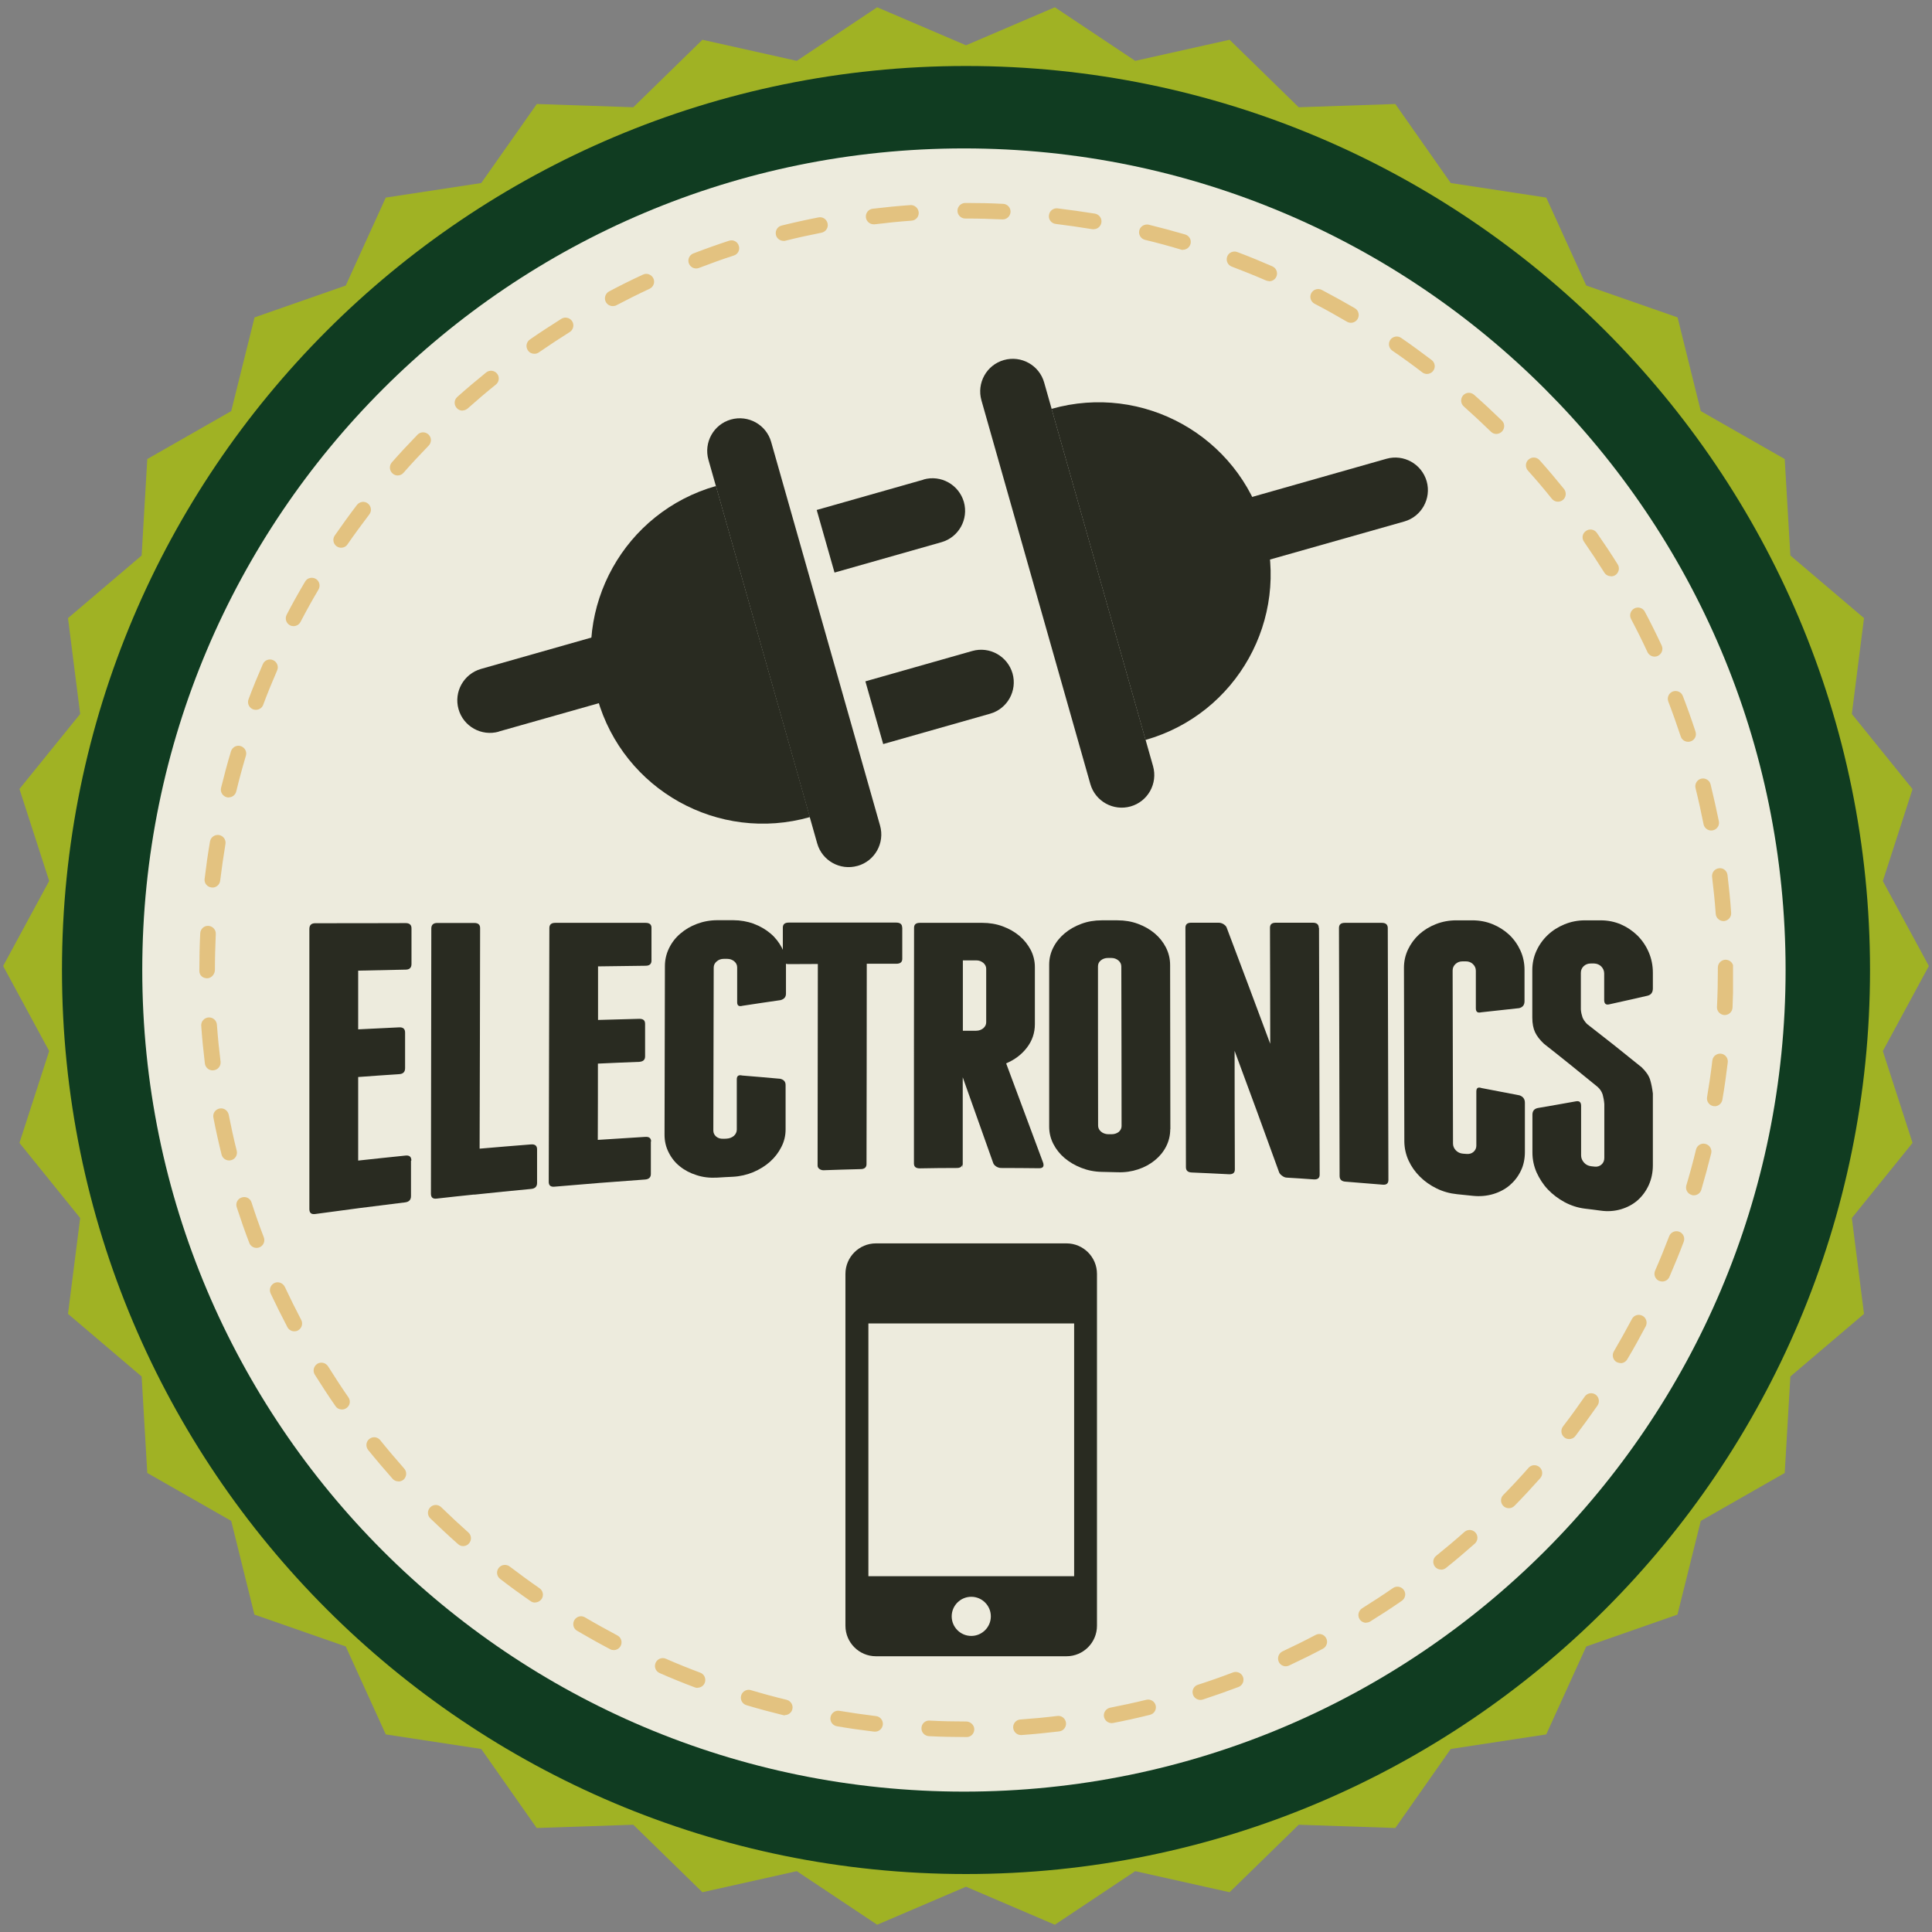
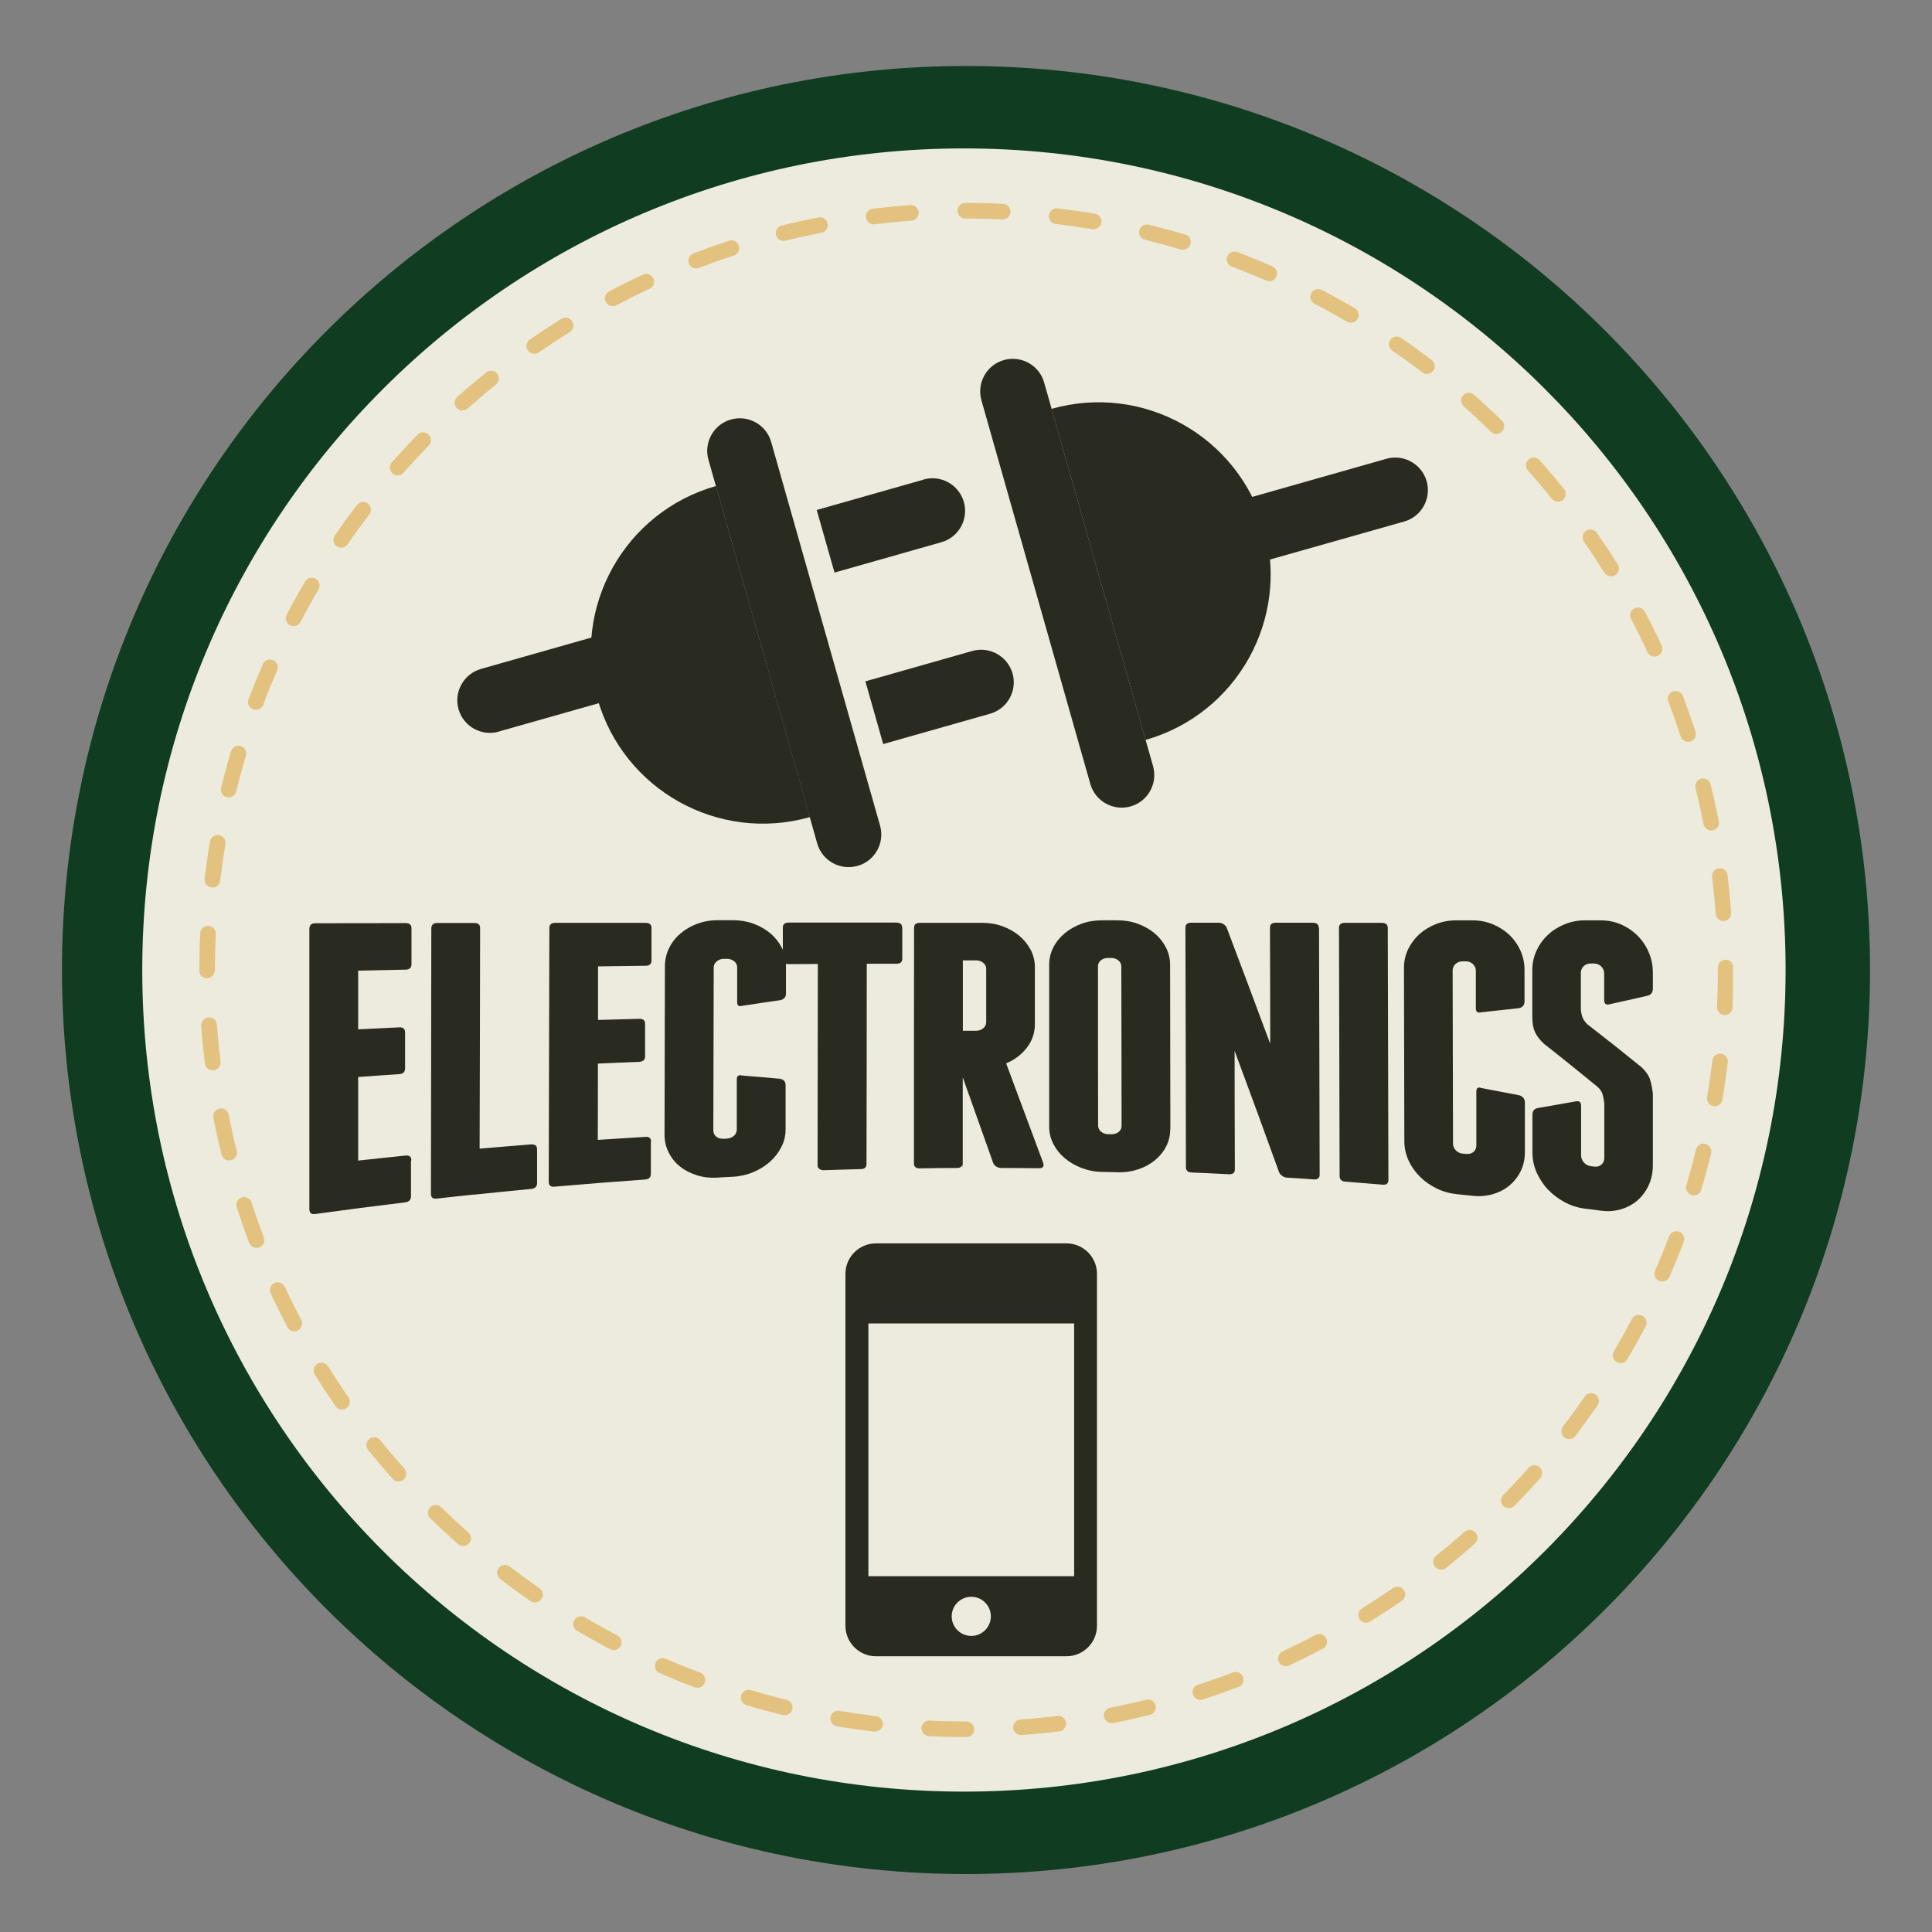
<svg xmlns="http://www.w3.org/2000/svg" id="Guidebook" viewBox="0 0 154 154" width="126" height="126">
  <rect x="0" y="0" width="154" height="154" fill="#808080" stroke="none" />
  <defs>
    <style>.cls-1{fill:none;}.cls-2{clip-path:url(#clippath);}.cls-3{fill:#edebdd;}.cls-4{fill:#a0b224;}.cls-5{fill:#dca743;}.cls-6{fill:#103c21;}.cls-7{fill:#292b21;}.cls-8{opacity:.6;}</style>
    <clipPath id="clippath">
      <rect class="cls-1" x="15.86" y="16.18" width="122.28" height="122.28" />
    </clipPath>
  </defs>
-   <polygon class="cls-4" points="153.75 77 150.08 83.78 152.45 91.1 147.61 97.09 148.58 104.73 142.71 109.72 142.26 117.41 135.57 121.23 133.71 128.7 126.44 131.24 123.25 138.25 115.64 139.41 111.22 145.71 103.52 145.45 98.01 150.83 90.49 149.15 84.08 153.42 77 150.39 69.92 153.42 63.51 149.15 55.99 150.83 50.48 145.45 42.78 145.71 38.36 139.41 30.75 138.25 27.56 131.24 20.28 128.7 18.43 121.23 11.74 117.41 11.29 109.72 5.42 104.73 6.39 97.09 1.55 91.1 3.92 83.78 .25 77 3.92 70.22 1.55 62.89 6.39 56.91 5.42 49.27 11.29 44.28 11.74 36.59 18.43 32.77 20.29 25.3 27.56 22.76 30.75 15.75 38.36 14.59 42.79 8.29 50.48 8.55 55.99 3.17 63.51 4.85 69.92 .58 77 3.61 84.08 .58 90.49 4.85 98.01 3.17 103.52 8.55 111.22 8.29 115.64 14.59 123.25 15.75 126.44 22.76 133.72 25.3 135.57 32.77 142.26 36.59 142.71 44.28 148.58 49.27 147.61 56.91 152.45 62.9 150.08 70.23 153.75 77" />
  <path class="cls-6" d="m149.06,77.32c0,39.8-32.26,72.06-72.06,72.06S4.94,117.12,4.94,77.32,37.2,5.26,77,5.26s72.06,32.26,72.06,72.06" />
  <path class="cls-3" d="m142.33,77.32c0,36.17-29.32,65.49-65.49,65.49S11.34,113.49,11.34,77.32,40.66,11.83,76.84,11.83s65.49,29.32,65.49,65.49" />
  <g class="cls-8">
    <g class="cls-2">
      <path class="cls-5" d="m77.05,138.46h-.05c-.98,0-1.98-.02-2.96-.07-.34-.02-.61-.31-.59-.65.01-.35.31-.62.65-.59.96.05,1.94.07,2.91.07.34,0,.65.28.65.62s-.26.62-.6.62m4.32-.16c-.32,0-.59-.25-.62-.58-.02-.34.23-.64.58-.66.98-.07,1.96-.16,2.94-.28.34-.05.65.2.69.54.04.34-.2.65-.54.69-1,.12-2.01.22-3,.29-.01,0-.03,0-.05,0m-11.61-.27s-.05,0-.08,0c-1-.12-2-.26-2.98-.43-.34-.06-.57-.38-.51-.72.06-.34.38-.57.71-.51.96.16,1.95.3,2.92.42.34.04.58.35.54.69-.04.32-.31.55-.62.55m18.86-.68c-.29,0-.55-.21-.61-.5-.07-.34.16-.66.49-.73.97-.19,1.94-.4,2.88-.63.33-.08.67.12.75.45.08.33-.12.67-.46.75-.96.24-1.95.46-2.94.65-.04,0-.08.01-.12.01m-26.04-.62s-.1,0-.15-.02c-.97-.24-1.95-.5-2.91-.79-.33-.1-.52-.44-.42-.78.1-.33.45-.52.77-.42.94.28,1.9.54,2.85.77.33.08.54.42.46.75-.07.28-.32.47-.6.47m33.12-1.21c-.26,0-.51-.17-.59-.43-.11-.33.07-.68.4-.78.94-.3,1.87-.63,2.79-.98.32-.12.68.04.8.36.12.32-.04.68-.36.8-.93.35-1.89.69-2.84,1-.06.02-.13.03-.19.03m-40.09-.96c-.07,0-.15-.01-.22-.04-.93-.35-1.87-.73-2.8-1.14-.32-.14-.46-.5-.32-.82.14-.31.5-.46.82-.32.91.4,1.83.77,2.74,1.11.32.12.48.48.36.8-.09.25-.33.4-.58.4m46.89-1.71c-.23,0-.46-.13-.56-.36-.14-.31-.01-.68.3-.83.88-.41,1.77-.85,2.64-1.31.3-.16.68-.05.84.26.16.3.04.68-.26.84-.89.47-1.8.92-2.7,1.34-.09.04-.17.06-.26.06m-53.56-1.29c-.1,0-.2-.02-.29-.07-.88-.46-1.77-.96-2.64-1.47-.3-.17-.39-.55-.22-.85.18-.3.56-.4.85-.22.85.5,1.72.98,2.58,1.44.31.16.42.54.26.84-.11.21-.33.33-.55.33m59.98-2.18c-.21,0-.41-.1-.53-.29-.18-.29-.09-.67.2-.86.83-.52,1.66-1.06,2.47-1.62.28-.19.67-.12.86.16.2.28.12.67-.16.86-.82.57-1.67,1.12-2.52,1.65-.1.06-.22.09-.33.09m-66.24-1.6c-.12,0-.24-.03-.35-.11-.81-.56-1.64-1.16-2.44-1.78-.27-.21-.32-.6-.11-.87.21-.27.6-.32.87-.12.79.6,1.59,1.19,2.39,1.74.28.2.35.58.16.86-.12.17-.31.27-.51.27m72.2-2.62c-.18,0-.36-.08-.48-.23-.21-.27-.17-.66.1-.87.76-.61,1.52-1.25,2.25-1.9.26-.23.65-.2.88.05.23.26.2.65-.05.88-.75.66-1.52,1.32-2.3,1.94-.11.09-.25.14-.39.14m-77.95-1.88c-.15,0-.29-.05-.41-.16-.75-.66-1.49-1.36-2.21-2.05-.25-.24-.25-.63-.01-.88.24-.25.64-.25.88-.01.7.68,1.43,1.36,2.16,2.01.26.23.28.62.05.88-.12.14-.29.21-.47.21m83.36-3.02c-.16,0-.32-.06-.44-.18-.24-.24-.25-.64,0-.88.69-.7,1.37-1.43,2.01-2.16.23-.26.62-.28.88-.05.26.23.28.62.05.88-.66.74-1.35,1.49-2.05,2.2-.12.12-.28.19-.44.19m-88.53-2.14c-.17,0-.34-.07-.46-.21-.66-.75-1.32-1.52-1.95-2.3-.21-.27-.17-.66.1-.87.27-.22.66-.17.87.1.61.76,1.26,1.52,1.91,2.26.23.26.2.65-.05.88-.12.1-.27.15-.41.15m93.32-3.38c-.13,0-.27-.04-.38-.13-.27-.21-.32-.6-.12-.87.6-.78,1.18-1.58,1.74-2.39.19-.28.58-.35.86-.16.28.2.35.58.16.87-.57.82-1.17,1.64-1.77,2.44-.12.16-.31.24-.49.24m-97.83-2.36c-.2,0-.39-.09-.51-.27-.57-.82-1.12-1.67-1.65-2.51-.18-.29-.09-.67.2-.86.29-.18.67-.09.86.2.52.83,1.06,1.66,1.62,2.47.2.28.13.67-.16.86-.11.08-.23.11-.35.11m101.92-3.7c-.11,0-.22-.03-.32-.08-.3-.17-.39-.56-.22-.85.5-.86.99-1.73,1.44-2.58.16-.31.53-.42.84-.26.3.16.42.54.26.84-.46.87-.95,1.76-1.47,2.63-.12.2-.32.31-.54.31m-105.71-2.54c-.22,0-.44-.12-.55-.33-.46-.88-.91-1.78-1.34-2.69-.14-.31-.01-.68.3-.83.31-.15.68,0,.83.3.42.89.86,1.78,1.31,2.64.16.3.04.68-.26.84-.09.05-.19.07-.29.07m109.04-3.97c-.08,0-.17-.02-.25-.05-.32-.14-.46-.5-.32-.82.4-.91.77-1.83,1.12-2.74.12-.32.48-.48.8-.36.32.12.48.48.36.8-.35.93-.74,1.87-1.14,2.8-.1.23-.33.37-.57.37m-112.05-2.68c-.25,0-.49-.15-.58-.4-.36-.93-.69-1.89-1-2.84-.11-.33.07-.68.4-.78.33-.11.68.07.78.4.3.93.63,1.87.98,2.78.12.32-.04.68-.36.8-.07.03-.15.04-.22.04m114.57-4.19c-.06,0-.12,0-.18-.03-.33-.1-.52-.44-.42-.77.28-.94.54-1.9.77-2.85.08-.33.42-.54.75-.45.33.08.54.42.46.75-.24.97-.51,1.95-.79,2.91-.08.27-.33.44-.6.44m-116.75-2.78c-.28,0-.53-.19-.6-.47-.24-.97-.46-1.96-.65-2.94-.07-.34.15-.66.49-.73.34-.07.66.16.73.49.19.96.4,1.93.64,2.88.08.33-.12.67-.45.75-.05.01-.1.02-.15.02m118.41-4.33s-.07,0-.1,0c-.34-.06-.57-.38-.51-.72.16-.96.31-1.95.42-2.92.04-.34.36-.58.69-.54.34.04.58.35.54.69-.12,1-.26,2-.43,2.98-.05.3-.32.52-.61.52m-119.73-2.86c-.31,0-.58-.23-.62-.55-.12-.99-.22-2-.29-3-.03-.34.23-.64.58-.67.35-.02.64.23.67.58.07.98.17,1.97.29,2.94.04.34-.2.65-.54.69-.03,0-.05,0-.08,0m120.52-4.4h-.03c-.34-.02-.61-.31-.59-.65.05-.98.07-1.97.07-2.95v-.19c0-.34.28-.62.62-.62s.62.28.62.62v.19c0,1-.03,2.01-.07,3.01-.02.33-.29.59-.62.59m-120.97-2.93c-.34,0-.62-.23-.62-.58v-.1c0-.96.02-1.94.07-2.91.02-.34.3-.61.65-.59.34.02.61.31.59.65-.04.95-.07,1.91-.07,2.86,0,.34-.28.67-.62.67m120.87-4.56c-.32,0-.6-.25-.62-.58-.07-.98-.17-1.97-.29-2.94-.04-.34.2-.65.54-.69.35-.05.65.2.69.54.12.99.22,2,.29,3,.03.34-.23.64-.57.67-.02,0-.03,0-.05,0m-120.45-2.68s-.05,0-.07,0c-.34-.04-.59-.35-.54-.69.12-1,.26-2,.43-2.98.06-.34.38-.56.72-.51.34.06.57.38.51.72-.16.96-.3,1.95-.42,2.92-.04.32-.31.55-.62.55m119.47-4.55c-.29,0-.55-.21-.61-.5-.19-.95-.4-1.92-.64-2.88-.08-.33.12-.67.45-.75.33-.08.67.12.75.45.24.98.46,1.97.66,2.94.07.34-.15.66-.49.73-.04,0-.08.01-.12.01m-118.17-2.63s-.1,0-.15-.02c-.33-.08-.54-.42-.46-.75.24-.97.5-1.95.79-2.91.1-.33.45-.52.77-.42.33.1.52.44.42.77-.28.94-.54,1.9-.77,2.85-.07.28-.32.47-.6.47m116.33-4.43c-.26,0-.51-.17-.59-.43-.31-.93-.64-1.87-.99-2.78-.12-.32.04-.68.36-.8.32-.12.68.04.8.36.36.93.7,1.89,1.01,2.84.11.33-.07.68-.4.78-.06.02-.13.03-.19.03m-114.17-2.55c-.07,0-.15-.01-.22-.04-.32-.12-.48-.48-.36-.8.35-.94.74-1.88,1.14-2.8.14-.32.5-.46.82-.32.31.14.46.5.32.82-.39.9-.77,1.82-1.11,2.74-.09.25-.33.4-.58.4m111.49-4.24c-.23,0-.46-.13-.57-.36-.41-.89-.85-1.77-1.31-2.64-.16-.3-.04-.68.26-.84.3-.16.68-.05.84.26.47.88.92,1.79,1.34,2.69.15.31.01.68-.3.83-.08.04-.17.06-.26.06m-108.49-2.43c-.1,0-.2-.02-.29-.07-.3-.16-.42-.53-.26-.84.46-.89.96-1.78,1.47-2.64.17-.3.55-.39.85-.22.29.17.39.55.22.85-.5.84-.98,1.71-1.44,2.59-.11.21-.33.33-.55.33m105.01-3.98c-.21,0-.41-.1-.53-.29-.52-.83-1.07-1.66-1.62-2.46-.2-.28-.13-.67.16-.86.28-.2.67-.13.87.16.57.82,1.13,1.66,1.66,2.51.18.29.09.67-.2.86-.1.06-.22.09-.33.09m-101.23-2.28c-.12,0-.24-.04-.35-.11-.28-.19-.35-.58-.16-.86.57-.82,1.16-1.64,1.77-2.44.21-.27.6-.33.87-.12.27.21.33.6.12.87-.59.78-1.18,1.58-1.74,2.39-.12.18-.31.27-.51.27m96.99-3.67c-.18,0-.36-.08-.48-.23-.61-.76-1.25-1.52-1.91-2.25-.23-.26-.21-.65.05-.88.26-.23.65-.21.88.05.67.75,1.32,1.52,1.95,2.3.21.27.17.66-.09.87-.11.09-.25.14-.39.14m-92.49-2.09c-.15,0-.29-.05-.41-.16-.26-.23-.28-.62-.06-.88.66-.75,1.35-1.49,2.05-2.21.24-.25.63-.25.88-.01.25.24.25.63.01.88-.69.71-1.36,1.43-2.01,2.17-.12.14-.29.21-.47.21m87.58-3.31c-.16,0-.31-.06-.43-.18-.7-.68-1.43-1.36-2.16-2.01-.26-.23-.28-.62-.06-.88.23-.26.62-.28.88-.05.75.66,1.49,1.35,2.21,2.05.25.24.25.63.01.88-.12.12-.28.19-.44.19m-82.42-1.86c-.17,0-.34-.07-.46-.21-.23-.26-.21-.65.05-.88.75-.67,1.52-1.32,2.3-1.95.27-.22.66-.17.87.09.22.27.17.66-.09.87-.76.61-1.52,1.26-2.25,1.91-.12.1-.27.16-.41.16m76.88-2.91c-.13,0-.27-.04-.38-.13-.77-.59-1.58-1.18-2.39-1.73-.28-.2-.35-.58-.16-.86.2-.28.58-.35.86-.16.83.57,1.65,1.17,2.44,1.77.27.21.33.6.11.87-.12.16-.31.24-.49.24m-71.15-1.61c-.2,0-.39-.09-.51-.27-.2-.28-.13-.67.16-.87.82-.57,1.67-1.12,2.51-1.65.29-.18.67-.09.86.2.18.29.09.68-.2.86-.83.52-1.66,1.07-2.46,1.62-.11.08-.23.11-.35.11m65.08-2.47c-.11,0-.22-.03-.32-.09-.84-.49-1.71-.98-2.58-1.43-.3-.16-.42-.53-.26-.84.16-.3.54-.42.84-.26.89.47,1.78.96,2.64,1.46.29.17.39.56.22.85-.12.2-.32.31-.54.31m-58.84-1.33c-.22,0-.44-.12-.55-.33-.16-.3-.04-.68.26-.84.88-.47,1.79-.92,2.7-1.34.31-.15.68-.01.83.3.15.31.01.68-.3.83-.89.41-1.78.86-2.64,1.31-.09.05-.19.07-.29.07m52.32-1.99c-.08,0-.17-.02-.25-.05-.9-.39-1.82-.76-2.74-1.11-.32-.12-.48-.48-.36-.8.12-.32.48-.48.8-.36.94.35,1.88.74,2.8,1.14.31.14.46.5.32.82-.1.23-.33.37-.57.37m-45.68-1.02c-.25,0-.48-.15-.58-.4-.12-.32.04-.68.36-.8.94-.36,1.89-.7,2.84-1.01.33-.11.68.07.78.4.11.33-.07.68-.4.78-.93.3-1.87.64-2.78.99-.07.03-.15.04-.22.04m38.81-1.48c-.06,0-.12,0-.18-.03-.93-.28-1.89-.54-2.85-.77-.33-.08-.54-.42-.46-.75.08-.33.42-.53.75-.46.97.24,1.95.5,2.91.78.33.1.52.44.42.77-.08.27-.33.45-.6.45m-31.84-.71c-.28,0-.53-.19-.6-.47-.08-.33.12-.67.45-.75.97-.24,1.96-.46,2.94-.65.34-.07.66.15.73.49.07.34-.15.66-.49.73-.96.19-1.93.4-2.88.64-.05.01-.1.02-.15.02m24.72-.94s-.07,0-.1,0c-.97-.16-1.95-.3-2.92-.42-.34-.04-.59-.35-.54-.69.04-.34.34-.59.69-.55.99.12,1.99.26,2.98.42.34.06.57.38.51.72-.05.3-.31.52-.61.52m-17.54-.39c-.31,0-.58-.23-.62-.55-.04-.34.2-.65.54-.69.99-.12,2-.22,3-.29.33-.03.64.23.67.58.03.34-.23.64-.57.66-.98.07-1.97.17-2.94.29-.03,0-.05,0-.08,0m10.28-.39h-.03c-.93-.04-1.87-.07-2.81-.07h-.14c-.34,0-.62-.28-.62-.62s.28-.62.62-.62h.14c.96,0,1.93.02,2.88.07.34.01.61.31.59.65-.02.33-.29.59-.62.59" />
    </g>
  </g>
  <path class="cls-7" d="m32.76,92.52c0,.94,0,1.88,0,2.82,0,.3-.16.46-.46.5-2.4.29-4.79.6-7.18.93-.31.04-.46-.09-.46-.4v-22.32c0-.31.16-.46.47-.46,2.4,0,4.81,0,7.21-.01.31,0,.47.15.46.44,0,.94,0,1.88,0,2.82,0,.3-.16.45-.47.45-1.26.03-2.52.05-3.78.08,0,1.56,0,3.12,0,4.68,1.09-.05,2.19-.11,3.28-.16.31-.01.46.13.46.42,0,.94,0,1.89,0,2.83,0,.3-.15.46-.46.48-1.09.07-2.19.15-3.28.23,0,2.22,0,4.44,0,6.66,1.26-.14,2.52-.27,3.78-.4.31-.03.46.1.46.4" />
  <path class="cls-7" d="m42.81,91.61c0,.9,0,1.79,0,2.69,0,.28-.16.44-.47.47-1.49.14-2.99.29-4.48.45-.02,0-.04,0-.07,0-.01,0-.02,0-.03,0-.98.1-1.97.21-2.95.32-.31.04-.46-.09-.46-.39.01-7.05.02-14.1.03-21.14,0-.29.16-.44.47-.44.99,0,1.97,0,2.96,0,.31,0,.47.14.46.43-.01,5.85-.02,11.71-.04,17.56,1.37-.12,2.74-.23,4.11-.34.31-.02.47.11.47.39" />
  <path class="cls-7" d="m51.88,90.98c0,.87,0,1.73,0,2.6,0,.27-.16.42-.47.44-2.4.17-4.81.36-7.21.57-.31.03-.46-.1-.46-.38.02-6.74.03-13.49.05-20.23,0-.28.15-.42.47-.42,2.4,0,4.81,0,7.21,0,.31,0,.47.14.46.41,0,.87,0,1.73,0,2.6,0,.27-.16.41-.47.41-1.26.02-2.53.03-3.79.05,0,1.42,0,2.84,0,4.27,1.1-.03,2.19-.06,3.29-.09.31,0,.46.12.46.4,0,.87,0,1.73,0,2.6,0,.27-.16.41-.47.43-1.1.04-2.19.09-3.29.14,0,2.03,0,4.05-.01,6.08,1.26-.08,2.52-.16,3.79-.24.31-.02.46.11.46.38" />
  <path class="cls-7" d="m60.09,73.64c.51.19.95.45,1.33.77.38.32.67.7.9,1.13.22.43.33.9.33,1.39,0,.76,0,1.51,0,2.27,0,.27-.14.44-.43.52-1.01.15-2.02.29-3.03.45-.29.08-.43-.01-.43-.28,0-.92,0-1.85,0-2.78,0-.19-.08-.35-.23-.48-.16-.13-.34-.2-.57-.2-.09,0-.18,0-.27,0-.22,0-.41.07-.57.21-.16.14-.23.3-.23.49-.01,4.33-.02,8.66-.03,12.99,0,.19.08.35.23.48.16.13.34.18.57.17.09,0,.18,0,.27-.01.22-.01.41-.09.57-.22.15-.14.23-.31.23-.5,0-1.34,0-2.67,0-4.01,0-.27.14-.37.43-.3,1.01.08,2.02.17,3.03.26.29.07.43.23.43.5,0,1.18,0,2.36,0,3.54,0,.49-.11.96-.34,1.4-.22.44-.52.83-.9,1.17-.38.34-.82.61-1.33.83-.51.21-1.05.34-1.63.37-.42.02-.84.04-1.27.07-.58.03-1.12-.03-1.63-.2-.51-.16-.95-.39-1.33-.7-.38-.3-.67-.67-.89-1.11-.22-.43-.33-.9-.33-1.41.01-4.48.02-8.96.03-13.44,0-.5.11-.98.33-1.43.22-.45.52-.84.9-1.16.38-.33.82-.59,1.33-.78.51-.19,1.05-.29,1.63-.29h1.26c.57,0,1.12.1,1.63.28" />
  <path class="cls-7" d="m71.92,73.94c0,.83,0,1.66,0,2.49,0,.26-.16.39-.47.39-.79,0-1.57,0-2.36,0,0,5.32-.01,10.65-.02,15.97,0,.26-.16.4-.47.4-.99.03-1.98.05-2.96.09-.11,0-.22-.03-.32-.1-.1-.07-.15-.16-.15-.28,0-5.35.02-10.71.02-16.06-.78,0-1.55.01-2.33.01-.31,0-.46-.13-.46-.39,0-.84,0-1.68,0-2.52,0-.27.16-.4.47-.4,2.86,0,5.71,0,8.57,0,.31,0,.47.13.47.39" />
  <path class="cls-7" d="m83.16,92.73c.07.26-.04.39-.33.39-1.01-.01-2.02-.02-3.03-.02-.13,0-.26-.04-.38-.11-.12-.08-.21-.17-.25-.28-.81-2.28-1.62-4.56-2.43-6.84,0,2.41,0,4.82,0,7.23-.01-.09-.02-.18-.03-.28-.04.19-.19.28-.43.28-.99,0-1.98.01-2.96.03-.31,0-.47-.12-.47-.39,0-6.26,0-12.53.01-18.79,0-.26.15-.39.46-.39,1.66,0,3.32,0,4.98,0,.57,0,1.12.09,1.63.28.51.19.95.44,1.33.76.38.32.67.69.9,1.12.22.43.33.89.33,1.37,0,1.52,0,3.04,0,4.55,0,.69-.21,1.31-.63,1.86-.42.55-.97.97-1.66,1.26.99,2.65,1.98,5.32,2.97,7.98m-6.42-10.58c.35,0,.71,0,1.06,0,.22,0,.41-.07.57-.2.15-.13.23-.29.23-.47v-4.27c0-.18-.08-.34-.23-.47-.16-.13-.34-.2-.57-.2-.35,0-.71,0-1.06,0,0,1.87,0,3.74,0,5.61" />
  <path class="cls-7" d="m93.28,90.01c0,.49-.11.95-.33,1.38-.22.43-.52.79-.9,1.1-.38.31-.82.55-1.33.72-.51.17-1.05.25-1.63.23-.42-.01-.84-.02-1.27-.03-.58-.01-1.12-.12-1.63-.32-.51-.2-.95-.46-1.33-.78-.38-.32-.68-.7-.9-1.13-.22-.43-.33-.89-.33-1.37,0-4.31,0-8.61,0-12.92,0-.48.11-.94.33-1.37.22-.43.52-.8.9-1.12.38-.32.82-.57,1.33-.76.51-.19,1.05-.28,1.63-.28h1.26c.58,0,1.12.09,1.63.28.51.19.95.44,1.33.76.38.32.68.7.9,1.13.22.44.33.9.33,1.39,0,4.36.02,8.73.02,13.09m-3.91-12.97c0-.19-.08-.35-.23-.48-.16-.13-.34-.2-.57-.2-.09,0-.18,0-.27,0-.22,0-.41.07-.56.19-.16.13-.23.29-.23.48,0,4.23,0,8.46.01,12.69,0,.19.08.35.23.48.15.13.34.2.57.21.09,0,.18,0,.27,0,.22,0,.41-.06.57-.18.15-.13.23-.29.23-.47,0-4.24-.01-8.48-.02-12.72" />
  <path class="cls-7" d="m105.14,73.97c.02,6.55.03,13.11.05,19.66,0,.27-.15.4-.47.38-.71-.05-1.42-.1-2.13-.14-.13,0-.26-.05-.38-.14-.12-.08-.21-.18-.25-.28-1.18-3.27-2.36-6.49-3.55-9.69,0,3.15.01,6.31.02,9.46,0,.27-.16.39-.47.38-.99-.05-1.97-.1-2.96-.14-.31-.01-.47-.15-.47-.42-.01-6.36-.02-12.72-.04-19.09,0-.27.15-.4.46-.4.73,0,1.46,0,2.19,0,.13,0,.26.04.38.11.12.08.21.16.25.26,1.16,3.06,2.32,6.16,3.48,9.28,0-3.08-.01-6.16-.02-9.25,0-.27.15-.4.46-.4.98,0,1.97,0,2.96,0,.31,0,.47.14.47.41" />
  <path class="cls-7" d="m110.67,94.05c0,.28-.15.41-.46.38-.98-.08-1.97-.16-2.96-.24-.31-.02-.47-.17-.47-.45-.02-6.59-.03-13.18-.05-19.77,0-.27.15-.41.46-.41.98,0,1.97,0,2.96,0,.31,0,.47.14.47.42.02,6.69.03,13.38.05,20.06" />
  <path class="cls-7" d="m118.96,73.66c.51.21.95.49,1.33.84.38.36.68.78.9,1.26.22.48.33,1,.33,1.54,0,.84,0,1.67,0,2.51,0,.29-.14.48-.43.55-1.01.11-2.01.22-3.02.33-.29.07-.43-.03-.43-.32,0-.99,0-1.99,0-2.99,0-.21-.08-.38-.23-.53-.16-.15-.34-.22-.57-.22-.09,0-.18,0-.26,0-.22,0-.41.07-.56.21-.15.14-.23.31-.23.52l.03,13.8c0,.2.08.38.23.54.16.16.34.24.57.26.09,0,.18.02.27.02.22.02.41-.03.56-.16s.23-.3.23-.5v-4.31c0-.29.13-.38.42-.28,1.01.19,2.01.38,3.02.58.29.1.43.3.43.59v3.92c0,.54-.1,1.05-.32,1.5-.22.46-.52.84-.89,1.16-.38.32-.82.55-1.32.7-.51.15-1.05.2-1.62.14-.42-.04-.84-.09-1.26-.13-.58-.06-1.12-.21-1.63-.46-.51-.25-.95-.56-1.33-.94-.38-.38-.68-.8-.9-1.28-.22-.48-.33-.98-.34-1.5l-.03-13.87c0-.52.11-1.01.33-1.47.22-.46.52-.86.89-1.2.38-.34.82-.61,1.33-.81.51-.2,1.05-.3,1.63-.3h1.26c.58,0,1.12.1,1.63.31" />
  <path class="cls-7" d="m129.19,73.68c.51.22.95.52,1.33.89.38.38.68.82.9,1.33.22.51.33,1.06.33,1.63v1.26c0,.31-.14.51-.43.58-1.01.23-2.01.46-3.02.68-.29.08-.43-.04-.43-.34,0-.7,0-1.41,0-2.11,0-.22-.08-.4-.23-.56-.15-.15-.34-.23-.57-.24-.09,0-.18,0-.27,0-.22,0-.41.07-.56.21-.16.15-.23.33-.23.54,0,.97,0,1.95,0,2.92.02.24.07.44.13.62.07.18.19.35.36.53,1.45,1.12,2.9,2.27,4.35,3.45.35.33.58.67.68.99.1.33.17.69.22,1.1v5.72c0,.58-.11,1.1-.33,1.59-.22.48-.52.88-.89,1.21-.38.33-.82.56-1.32.71-.51.15-1.05.19-1.62.11-.42-.06-.84-.11-1.26-.16-.57-.07-1.12-.25-1.62-.52s-.95-.61-1.33-1.01c-.38-.4-.67-.86-.9-1.36-.22-.51-.33-1.03-.33-1.58,0-1.01,0-2.02,0-3.02,0-.29.14-.47.43-.53,1.01-.17,2.01-.35,3.02-.53.29-.06.43.06.43.36,0,1.32,0,2.64,0,3.95,0,.21.08.4.23.57s.34.26.56.29c.09.01.18.02.27.03.22.03.41-.03.56-.16.15-.13.23-.31.23-.53,0-1.43,0-2.86,0-4.29-.02-.28-.07-.54-.13-.76-.07-.22-.2-.43-.4-.61-1.43-1.17-2.85-2.32-4.28-3.44-.33-.31-.57-.62-.71-.92-.14-.3-.22-.69-.22-1.17,0-1.26,0-2.52,0-3.78,0-.54.11-1.06.33-1.54.22-.48.52-.9.9-1.26.38-.36.82-.64,1.33-.85.51-.21,1.05-.32,1.63-.32h1.26c.58,0,1.12.11,1.63.33" />
  <path class="cls-7" d="m64.56,65.13c-7.29,2.07-14.87-2.16-16.94-9.45-2.07-7.29,2.16-14.87,9.45-16.94" />
  <path class="cls-7" d="m68.36,69.02c1.38-.39,2.18-1.83,1.79-3.21l-8.68-30.58c-.39-1.38-1.83-2.18-3.21-1.79-1.38.39-2.18,1.83-1.79,3.21l8.67,30.58c.39,1.38,1.83,2.18,3.21,1.79" />
  <path class="cls-7" d="m73.62,38.22c1.38-.39,2.81.41,3.21,1.79.39,1.38-.41,2.82-1.79,3.21l-8.52,2.42-1.42-4.99,8.52-2.42Z" />
  <path class="cls-7" d="m77.5,51.89c1.38-.39,2.81.41,3.21,1.79.39,1.38-.41,2.82-1.79,3.21l-8.52,2.42-1.42-5,8.52-2.42Z" />
  <path class="cls-7" d="m83.82,32.59c7.29-2.07,14.87,2.16,16.94,9.45,2.07,7.29-2.16,14.87-9.45,16.94" />
  <path class="cls-7" d="m80.02,28.7c-1.38.39-2.18,1.83-1.79,3.21l8.68,30.58c.39,1.38,1.83,2.18,3.21,1.79,1.38-.39,2.18-1.83,1.79-3.21l-8.68-30.58c-.39-1.38-1.83-2.18-3.21-1.79" />
  <path class="cls-7" d="m110.51,36.57c1.38-.39,2.81.41,3.21,1.79.39,1.38-.41,2.82-1.79,3.21l-12.39,3.51-1.42-4.99,12.39-3.52Z" />
  <path class="cls-7" d="m39.76,58.32c-1.38.39-2.82-.41-3.21-1.79-.39-1.38.41-2.81,1.79-3.21l12.39-3.52,1.42,5-12.39,3.51Z" />
  <path class="cls-7" d="m85.01,99.11h-15.19c-1.34,0-2.43,1.09-2.43,2.43v28.05c0,1.34,1.09,2.43,2.43,2.43h15.19c1.34,0,2.43-1.09,2.43-2.43v-28.05c0-1.34-1.09-2.43-2.43-2.43m-7.59,31.29c-.86,0-1.56-.7-1.56-1.56s.7-1.56,1.56-1.56,1.56.7,1.56,1.56-.7,1.56-1.56,1.56m8.2-4.76h-16.4v-20.15h16.4v20.15Z" />
</svg>